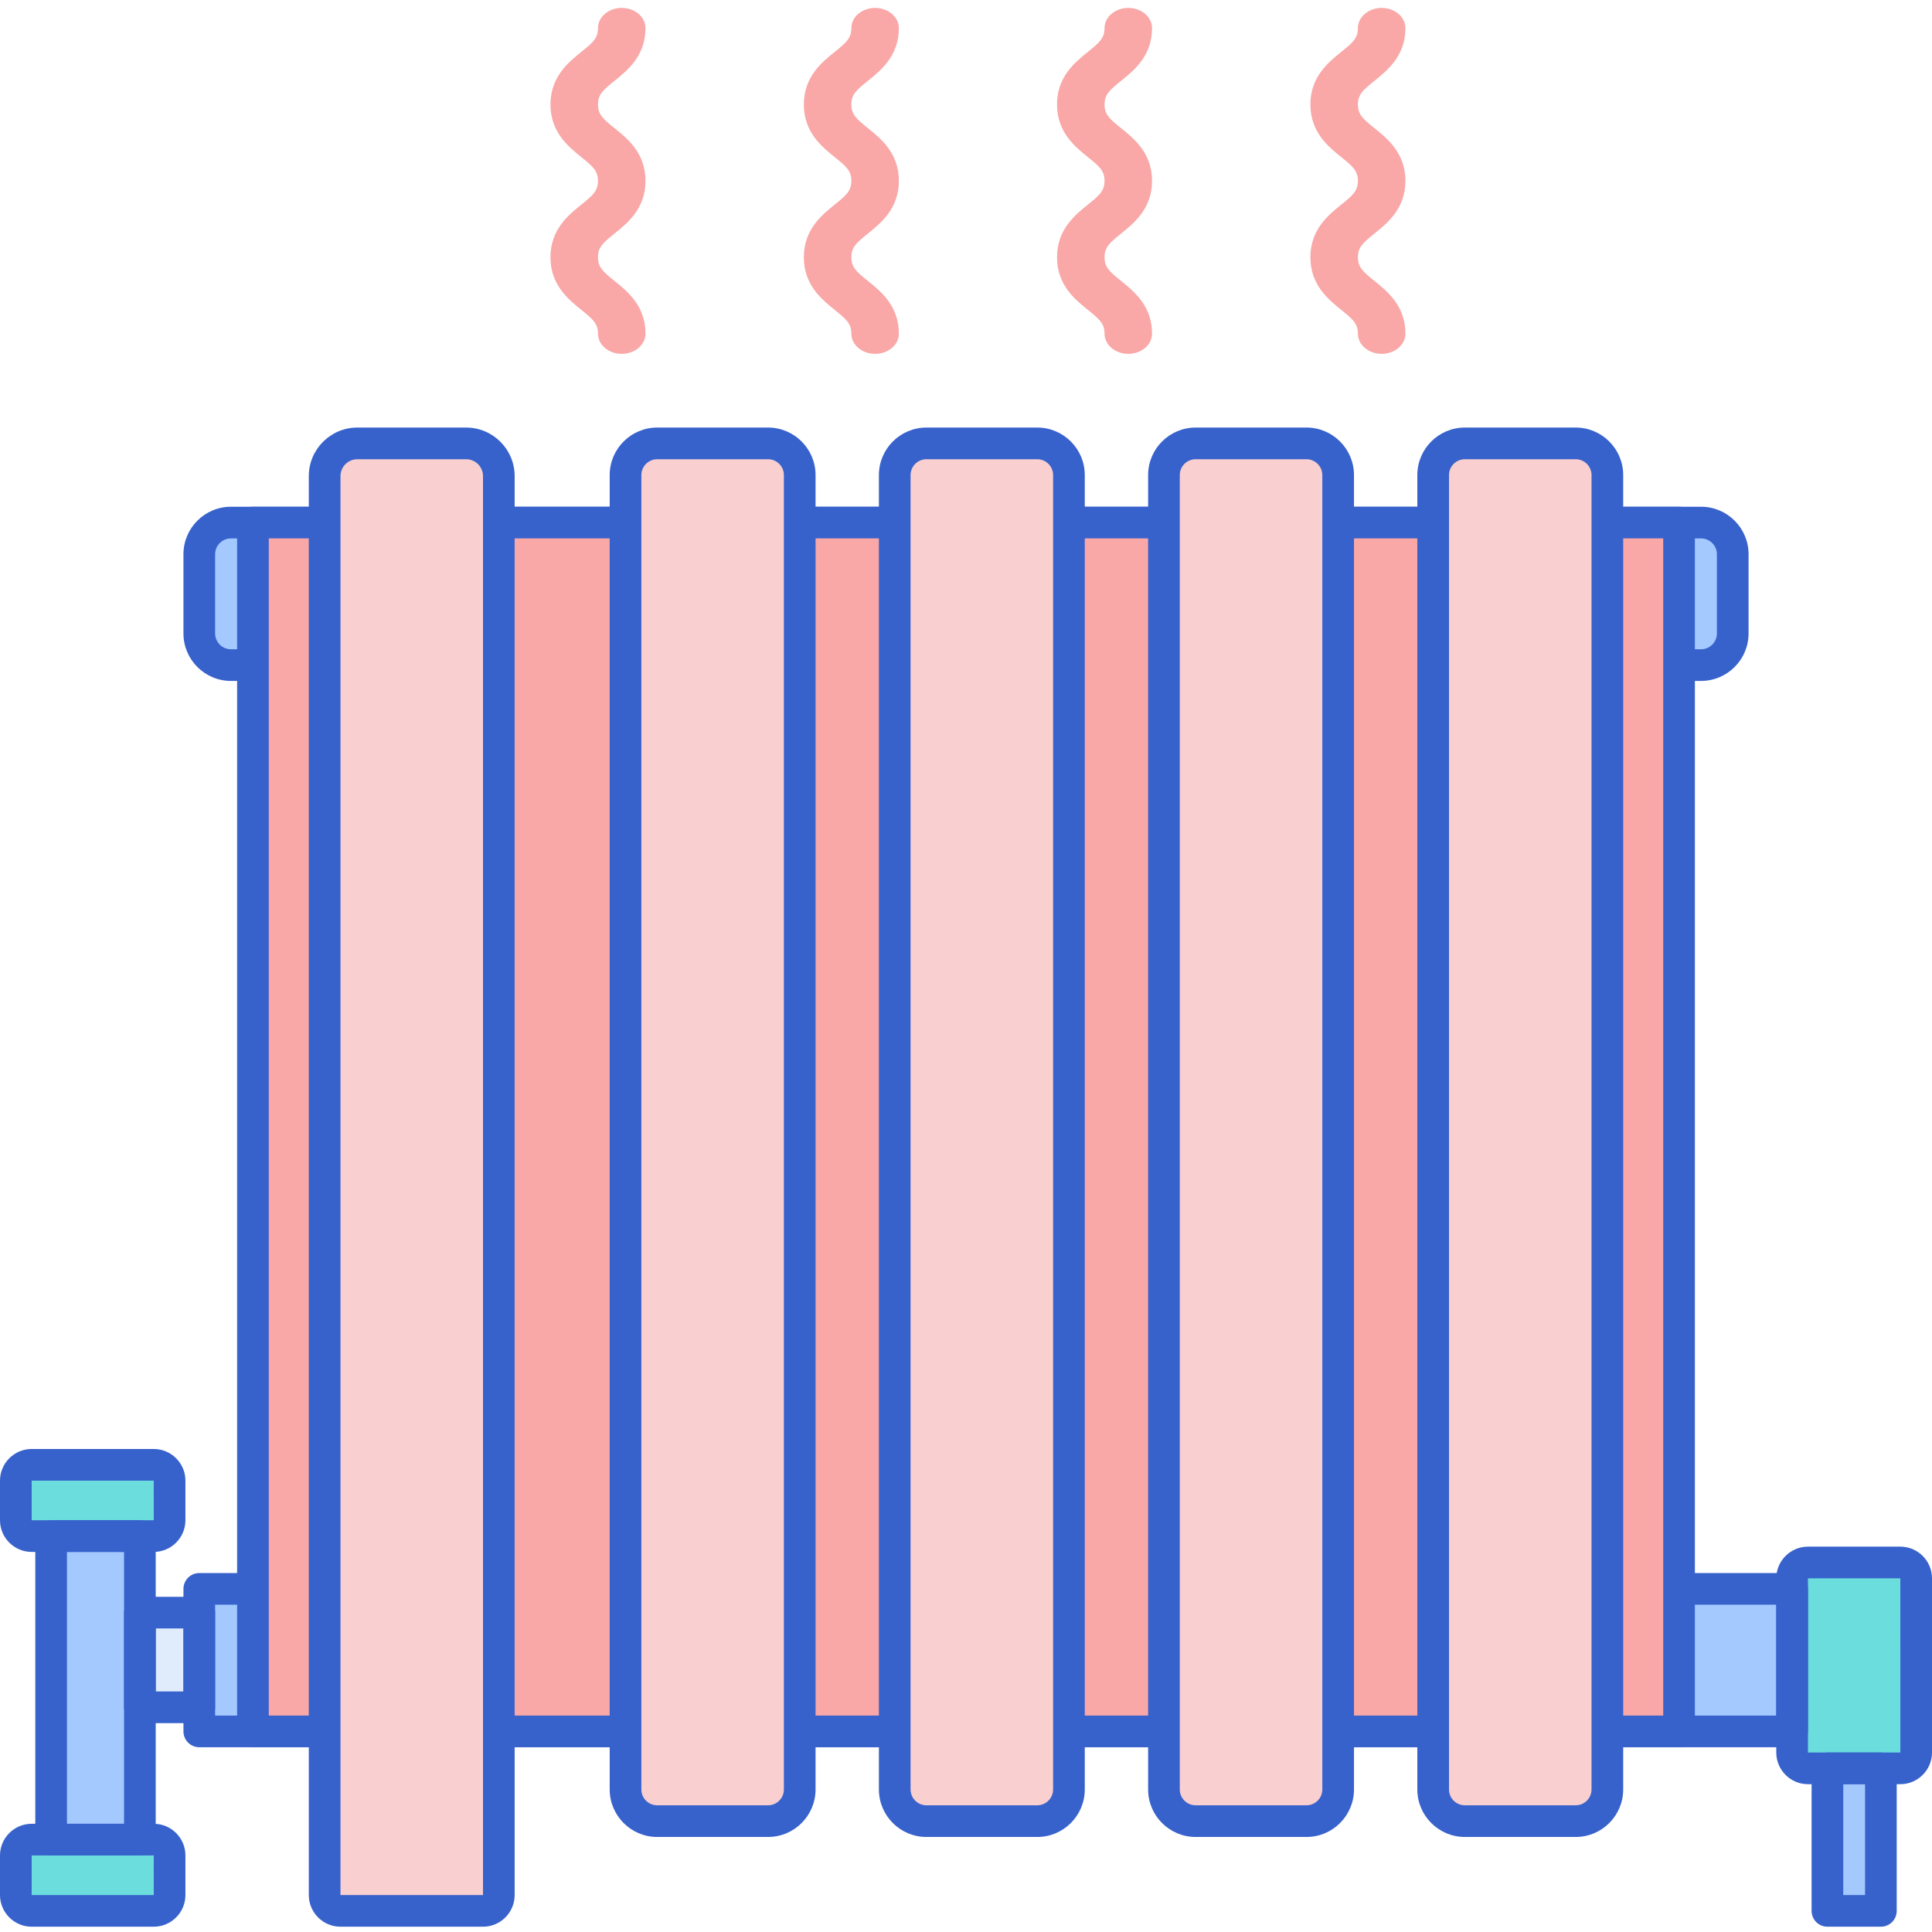
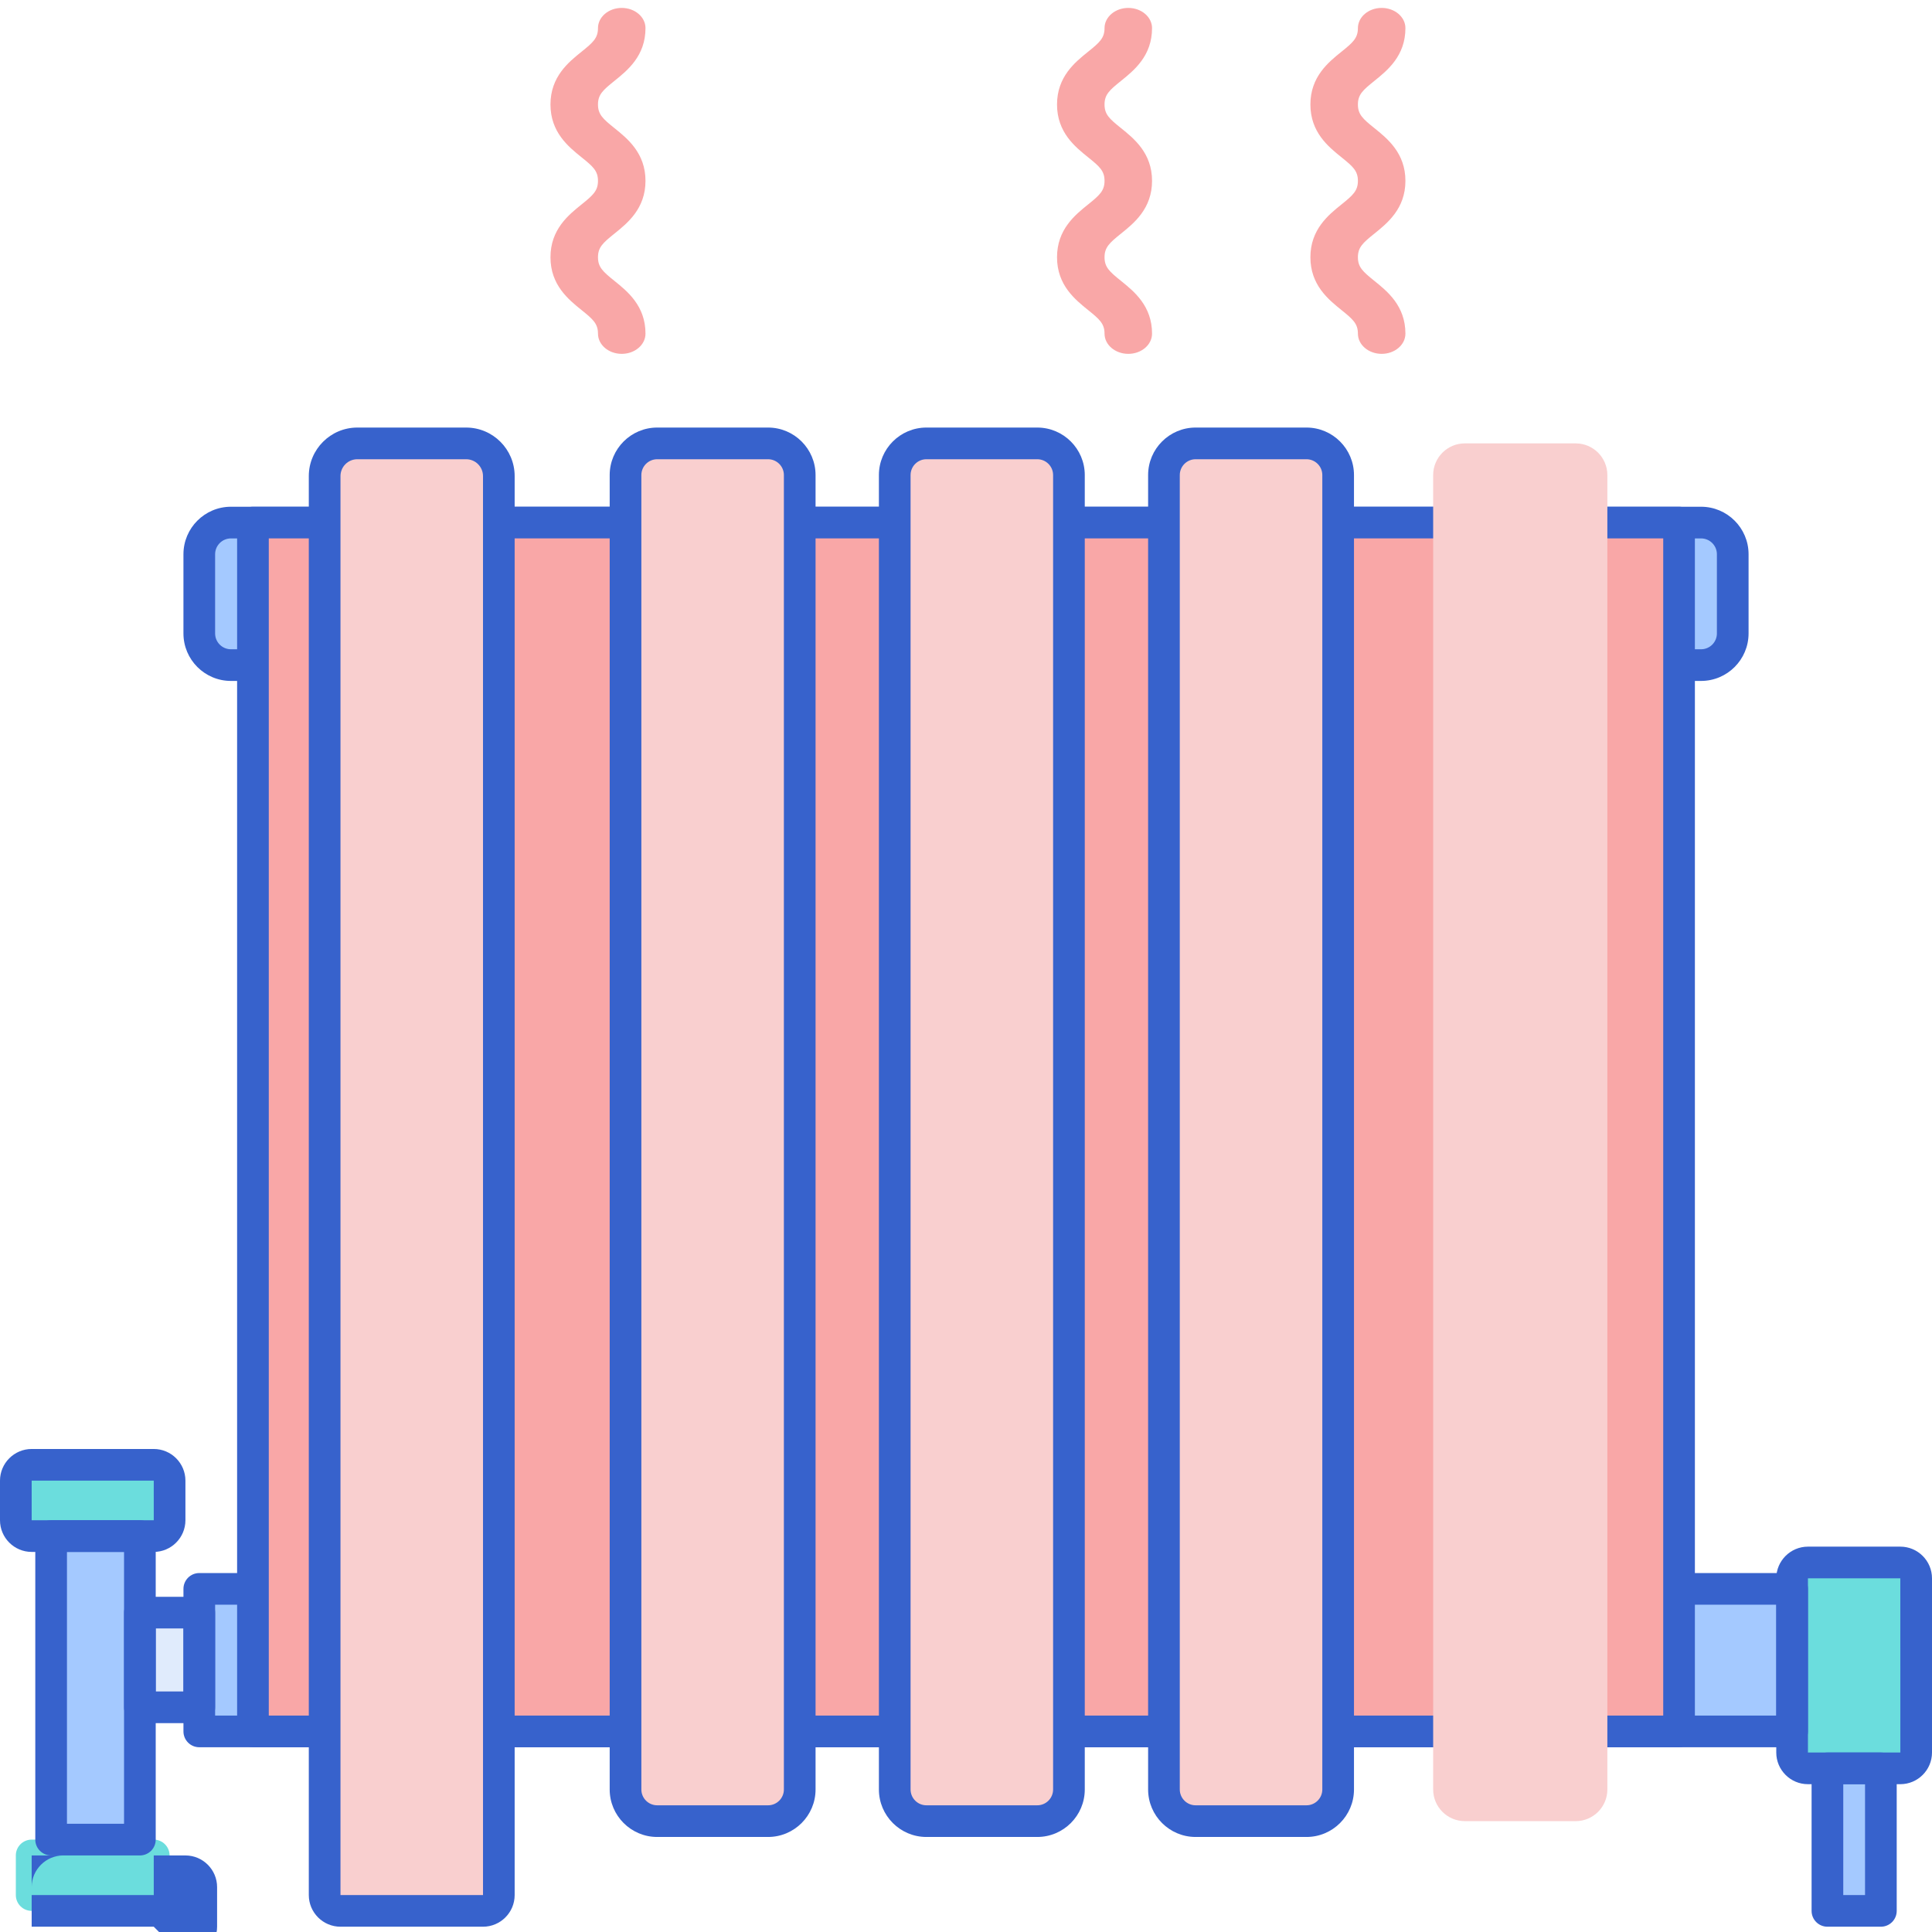
<svg xmlns="http://www.w3.org/2000/svg" height="488pt" viewBox="0 -2 488 488" width="488pt">
  <path d="m12.914 385.996h22.418v76.668h-22.418zm0 0" fill="#a4c9ff" />
  <path d="m35.336 405.332h15v23.914h-15zm0 0" fill="#e0ebfc" />
  <path d="m38.836 480.664h-30.836c-2.211 0-4-1.789-4-4v-10c0-2.207 1.789-4 4-4h30.836c2.207 0 4 1.793 4 4v10c0 2.211-1.793 4-4 4zm0 0" fill="#6bdddd" />
  <path d="m38.836 385.996h-30.836c-2.211 0-4-1.789-4-4v-10c0-2.207 1.789-4 4-4h30.836c2.207 0 4 1.793 4 4v10c0 2.211-1.793 4-4 4zm0 0" fill="#6bdddd" />
  <path d="m50.336 399.332h402.332v36h-402.332zm0 0" fill="#a4c9ff" />
  <path d="m480 444.664h-23.336c-2.207 0-4-1.789-4-4v-44c0-2.207 1.793-4 4-4h23.336c2.211 0 4 1.793 4 4v44c0 2.211-1.789 4-4 4zm0 0" fill="#6bdddd" />
  <path d="m461.586 444.664h13.5v36h-13.5zm0 0" fill="#a4c9ff" />
  <path d="m452.664 439.332h-402.328c-2.211 0-4-1.793-4-4v-36c0-2.207 1.789-4 4-4h402.332c2.207 0 4 1.793 4 4v36c-.004 2.207-1.793 4-4.004 4zm-398.328-8h394.332v-28h-394.332zm0 0" fill="#3762cc" />
  <path d="m429.664 165.996h-371.328c-4.422 0-8-3.582-8-8v-20c0-4.418 3.578-8 8-8h371.332c4.418 0 8 3.582 8 8v20c-.004 4.418-3.582 8-8.004 8zm0 0" fill="#a4c9ff" />
  <path d="m429.664 169.996h-371.328c-6.621 0-12-5.379-12-12v-20c0-6.617 5.379-12 12-12h371.332c6.617 0 12 5.383 12 12v20c-.004 6.621-5.383 12-12.004 12zm-371.328-36c-2.207 0-4 1.797-4 4v20c0 2.207 1.793 4 4 4h371.332c2.207 0 4-1.793 4-4v-20c0-2.203-1.793-4-4-4zm0 0" fill="#3762cc" />
  <path d="m63.891 129.996h360.219v305.336h-360.219zm0 0" fill="#f9a7a7" />
  <path d="m424.109 439.332h-360.219c-2.207 0-4-1.793-4-4v-305.336c0-2.207 1.793-4 4-4h360.219c2.207 0 4 1.793 4 4v305.336c0 2.207-1.793 4-4 4zm-356.219-8h352.219v-297.336h-352.219zm0 0" fill="#3762cc" />
  <path d="m122 480.664h-36c-2.211 0-4-1.789-4-4v-358.41c0-4.559 3.695-8.258 8.258-8.258h27.484c4.562 0 8.258 3.699 8.258 8.258v358.41c0 2.211-1.789 4-4 4zm0 0" fill="#f9cfcf" />
  <path d="m194 457.996h-28c-4.418 0-8-3.582-8-8v-332c0-4.418 3.582-8 8-8h28c4.418 0 8 3.582 8 8v332c0 4.418-3.582 8-8 8zm0 0" fill="#f9cfcf" />
  <path d="m262 457.996h-28c-4.418 0-8-3.582-8-8v-332c0-4.418 3.582-8 8-8h28c4.418 0 8 3.582 8 8v332c0 4.418-3.582 8-8 8zm0 0" fill="#f9cfcf" />
  <path d="m330 457.996h-28c-4.418 0-8-3.582-8-8v-332c0-4.418 3.582-8 8-8h28c4.418 0 8 3.582 8 8v332c0 4.418-3.582 8-8 8zm0 0" fill="#f9cfcf" />
  <path d="m398 457.996h-28c-4.418 0-8-3.582-8-8v-332c0-4.418 3.582-8 8-8h28c4.418 0 8 3.582 8 8v332c0 4.418-3.582 8-8 8zm0 0" fill="#f9cfcf" />
  <g fill="#3762cc">
    <path d="m122 484.664h-36c-4.41 0-8-3.586-8-8v-358.41c0-6.758 5.496-12.258 12.258-12.258h27.484c6.758 0 12.254 5.5 12.254 12.258v358.41c.004 4.41-3.586 8-7.996 8zm-31.742-370.668c-2.352 0-4.258 1.91-4.258 4.258v358.41h36.004l-.004-358.41c0-2.348-1.91-4.258-4.258-4.258zm0 0" />
    <path d="m194 461.996h-28c-6.617 0-12-5.379-12-12v-332c0-6.617 5.383-12 12-12h28c6.617 0 12 5.383 12 12v332c0 6.621-5.383 12-12 12zm-28-348c-2.207 0-4 1.797-4 4v332c0 2.207 1.793 4 4 4h28c2.207 0 4-1.793 4-4v-332c0-2.203-1.793-4-4-4zm0 0" />
    <path d="m262 461.996h-28c-6.617 0-12-5.379-12-12v-332c0-6.617 5.383-12 12-12h28c6.617 0 12 5.383 12 12v332c0 6.621-5.383 12-12 12zm-28-348c-2.207 0-4 1.797-4 4v332c0 2.207 1.793 4 4 4h28c2.207 0 4-1.793 4-4v-332c0-2.203-1.793-4-4-4zm0 0" />
    <path d="m330 461.996h-28c-6.617 0-12-5.379-12-12v-332c0-6.617 5.383-12 12-12h28c6.617 0 12 5.383 12 12v332c0 6.621-5.383 12-12 12zm-28-348c-2.207 0-4 1.797-4 4v332c0 2.207 1.793 4 4 4h28c2.207 0 4-1.793 4-4v-332c0-2.203-1.793-4-4-4zm0 0" />
-     <path d="m398 461.996h-28c-6.617 0-12-5.379-12-12v-332c0-6.617 5.383-12 12-12h28c6.617 0 12 5.383 12 12v332c0 6.621-5.383 12-12 12zm-28-348c-2.207 0-4 1.797-4 4v332c0 2.207 1.793 4 4 4h28c2.207 0 4-1.793 4-4v-332c0-2.203-1.793-4-4-4zm0 0" />
    <path d="m35.336 466.664h-22.422c-2.207 0-4-1.789-4-4v-76.664c0-2.207 1.793-4 4-4h22.418c2.207 0 4 1.793 4 4v76.664c.004 2.211-1.789 4-3.996 4zm-18.422-8h14.418v-68.664h-14.418zm0 0" />
    <path d="m50.336 433.246h-15c-2.211 0-4-1.789-4-4v-23.914c0-2.207 1.789-4 4-4h15c2.207 0 4 1.793 4 4v23.914c0 2.211-1.793 4-4 4zm-11-8h7v-15.914h-7zm0 0" />
-     <path d="m38.836 484.664h-30.836c-4.41 0-8-3.586-8-8v-10c0-4.41 3.59-8 8-8h30.836c4.41 0 8 3.59 8 8v10c0 4.41-3.594 8-8 8zm-30.836-18v10h30.84l-.004-10zm0 0" />
+     <path d="m38.836 484.664h-30.836v-10c0-4.41 3.59-8 8-8h30.836c4.41 0 8 3.59 8 8v10c0 4.41-3.594 8-8 8zm-30.836-18v10h30.84l-.004-10zm0 0" />
    <path d="m38.836 389.996h-30.836c-4.41 0-8-3.586-8-8v-10c0-4.41 3.59-8 8-8h30.836c4.41 0 8 3.59 8 8v10c0 4.414-3.594 8-8 8zm-30.836-18v10h30.84l-.004-10zm0 0" />
    <path d="m480 448.664h-23.336c-4.41 0-8-3.586-8-8v-44c0-4.41 3.59-8 8-8h23.336c4.41 0 8 3.59 8 8v44c0 4.41-3.59 8-8 8zm-23.336-52v44h23.344l-.008-44zm0 0" />
    <path d="m475.086 484.664h-13.5c-2.211 0-4-1.789-4-4v-36c0-2.207 1.789-4 4-4h13.5c2.207 0 4 1.793 4 4v36c0 2.211-1.793 4-4 4zm-9.5-8h5.5v-28h-5.5zm0 0" />
  </g>
  <path d="m284.992 87.379c-3.312 0-6-2.285-6-5.105 0-2.516-1.266-3.637-4.121-5.934-3.324-2.676-7.879-6.336-7.879-13.363 0-7.023 4.555-10.688 7.879-13.359 2.855-2.301 4.121-3.422 4.121-5.938 0-2.516-1.266-3.633-4.121-5.926-3.324-2.676-7.879-6.332-7.879-13.359 0-7.023 4.555-10.684 7.879-13.355 2.855-2.297 4.121-3.418 4.121-5.934 0-2.82 2.688-5.105 6-5.105s6 2.285 6 5.105c0 7.023-4.555 10.684-7.879 13.359-2.855 2.297-4.121 3.414-4.121 5.93 0 2.512 1.262 3.637 4.121 5.93 3.324 2.672 7.879 6.332 7.879 13.355 0 7.027-4.555 10.688-7.879 13.359-2.855 2.301-4.121 3.422-4.121 5.938 0 2.516 1.266 3.641 4.121 5.938 3.324 2.676 7.879 6.336 7.879 13.359 0 2.82-2.688 5.105-6 5.105zm0 0" fill="#f9a7a7" />
-   <path d="m221.043 87.379c-3.316 0-6-2.285-6-5.105 0-2.516-1.262-3.637-4.121-5.934-3.324-2.676-7.879-6.336-7.879-13.363 0-7.023 4.555-10.688 7.879-13.359 2.859-2.301 4.121-3.422 4.121-5.938 0-2.516-1.262-3.633-4.121-5.926-3.324-2.676-7.879-6.332-7.879-13.359 0-7.023 4.555-10.684 7.879-13.355 2.855-2.297 4.121-3.418 4.121-5.934 0-2.82 2.684-5.105 6-5.105 3.312 0 6 2.285 6 5.105 0 7.023-4.555 10.684-7.883 13.359-2.855 2.297-4.117 3.414-4.117 5.93 0 2.512 1.262 3.637 4.117 5.93 3.324 2.672 7.883 6.332 7.883 13.355 0 7.027-4.555 10.688-7.883 13.359-2.855 2.301-4.117 3.422-4.117 5.938 0 2.516 1.262 3.641 4.117 5.938 3.328 2.676 7.883 6.336 7.883 13.359 0 2.82-2.688 5.105-6 5.105zm0 0" fill="#f9a7a7" />
  <path d="m157.043 87.379c-3.316 0-6-2.285-6-5.105 0-2.516-1.262-3.637-4.121-5.934-3.324-2.676-7.879-6.336-7.879-13.363 0-7.023 4.555-10.688 7.879-13.359 2.859-2.301 4.121-3.422 4.121-5.938 0-2.516-1.262-3.633-4.121-5.926-3.324-2.676-7.879-6.332-7.879-13.359 0-7.023 4.555-10.684 7.879-13.355 2.855-2.297 4.121-3.418 4.121-5.934 0-2.82 2.684-5.105 6-5.105 3.312 0 6 2.285 6 5.105 0 7.023-4.555 10.684-7.883 13.359-2.855 2.297-4.117 3.414-4.117 5.93 0 2.512 1.262 3.637 4.117 5.93 3.324 2.672 7.883 6.332 7.883 13.355 0 7.027-4.555 10.688-7.883 13.359-2.855 2.301-4.117 3.422-4.117 5.938 0 2.516 1.262 3.641 4.117 5.938 3.328 2.676 7.883 6.336 7.883 13.359 0 2.82-2.688 5.105-6 5.105zm0 0" fill="#f9a7a7" />
  <path d="m348.992 87.379c-3.312 0-6-2.285-6-5.105 0-2.516-1.266-3.637-4.121-5.934-3.324-2.676-7.879-6.336-7.879-13.363 0-7.023 4.555-10.688 7.879-13.359 2.855-2.301 4.121-3.422 4.121-5.938 0-2.516-1.266-3.633-4.121-5.926-3.324-2.676-7.879-6.332-7.879-13.359 0-7.023 4.555-10.684 7.879-13.355 2.855-2.297 4.121-3.418 4.121-5.934 0-2.82 2.688-5.105 6-5.105s6 2.285 6 5.105c0 7.023-4.555 10.684-7.879 13.359-2.855 2.297-4.121 3.414-4.121 5.93 0 2.512 1.262 3.637 4.121 5.93 3.324 2.672 7.879 6.332 7.879 13.355 0 7.027-4.555 10.688-7.879 13.359-2.855 2.301-4.121 3.422-4.121 5.938 0 2.516 1.266 3.641 4.121 5.938 3.324 2.676 7.879 6.336 7.879 13.359 0 2.82-2.688 5.105-6 5.105zm0 0" fill="#f9a7a7" />
</svg>